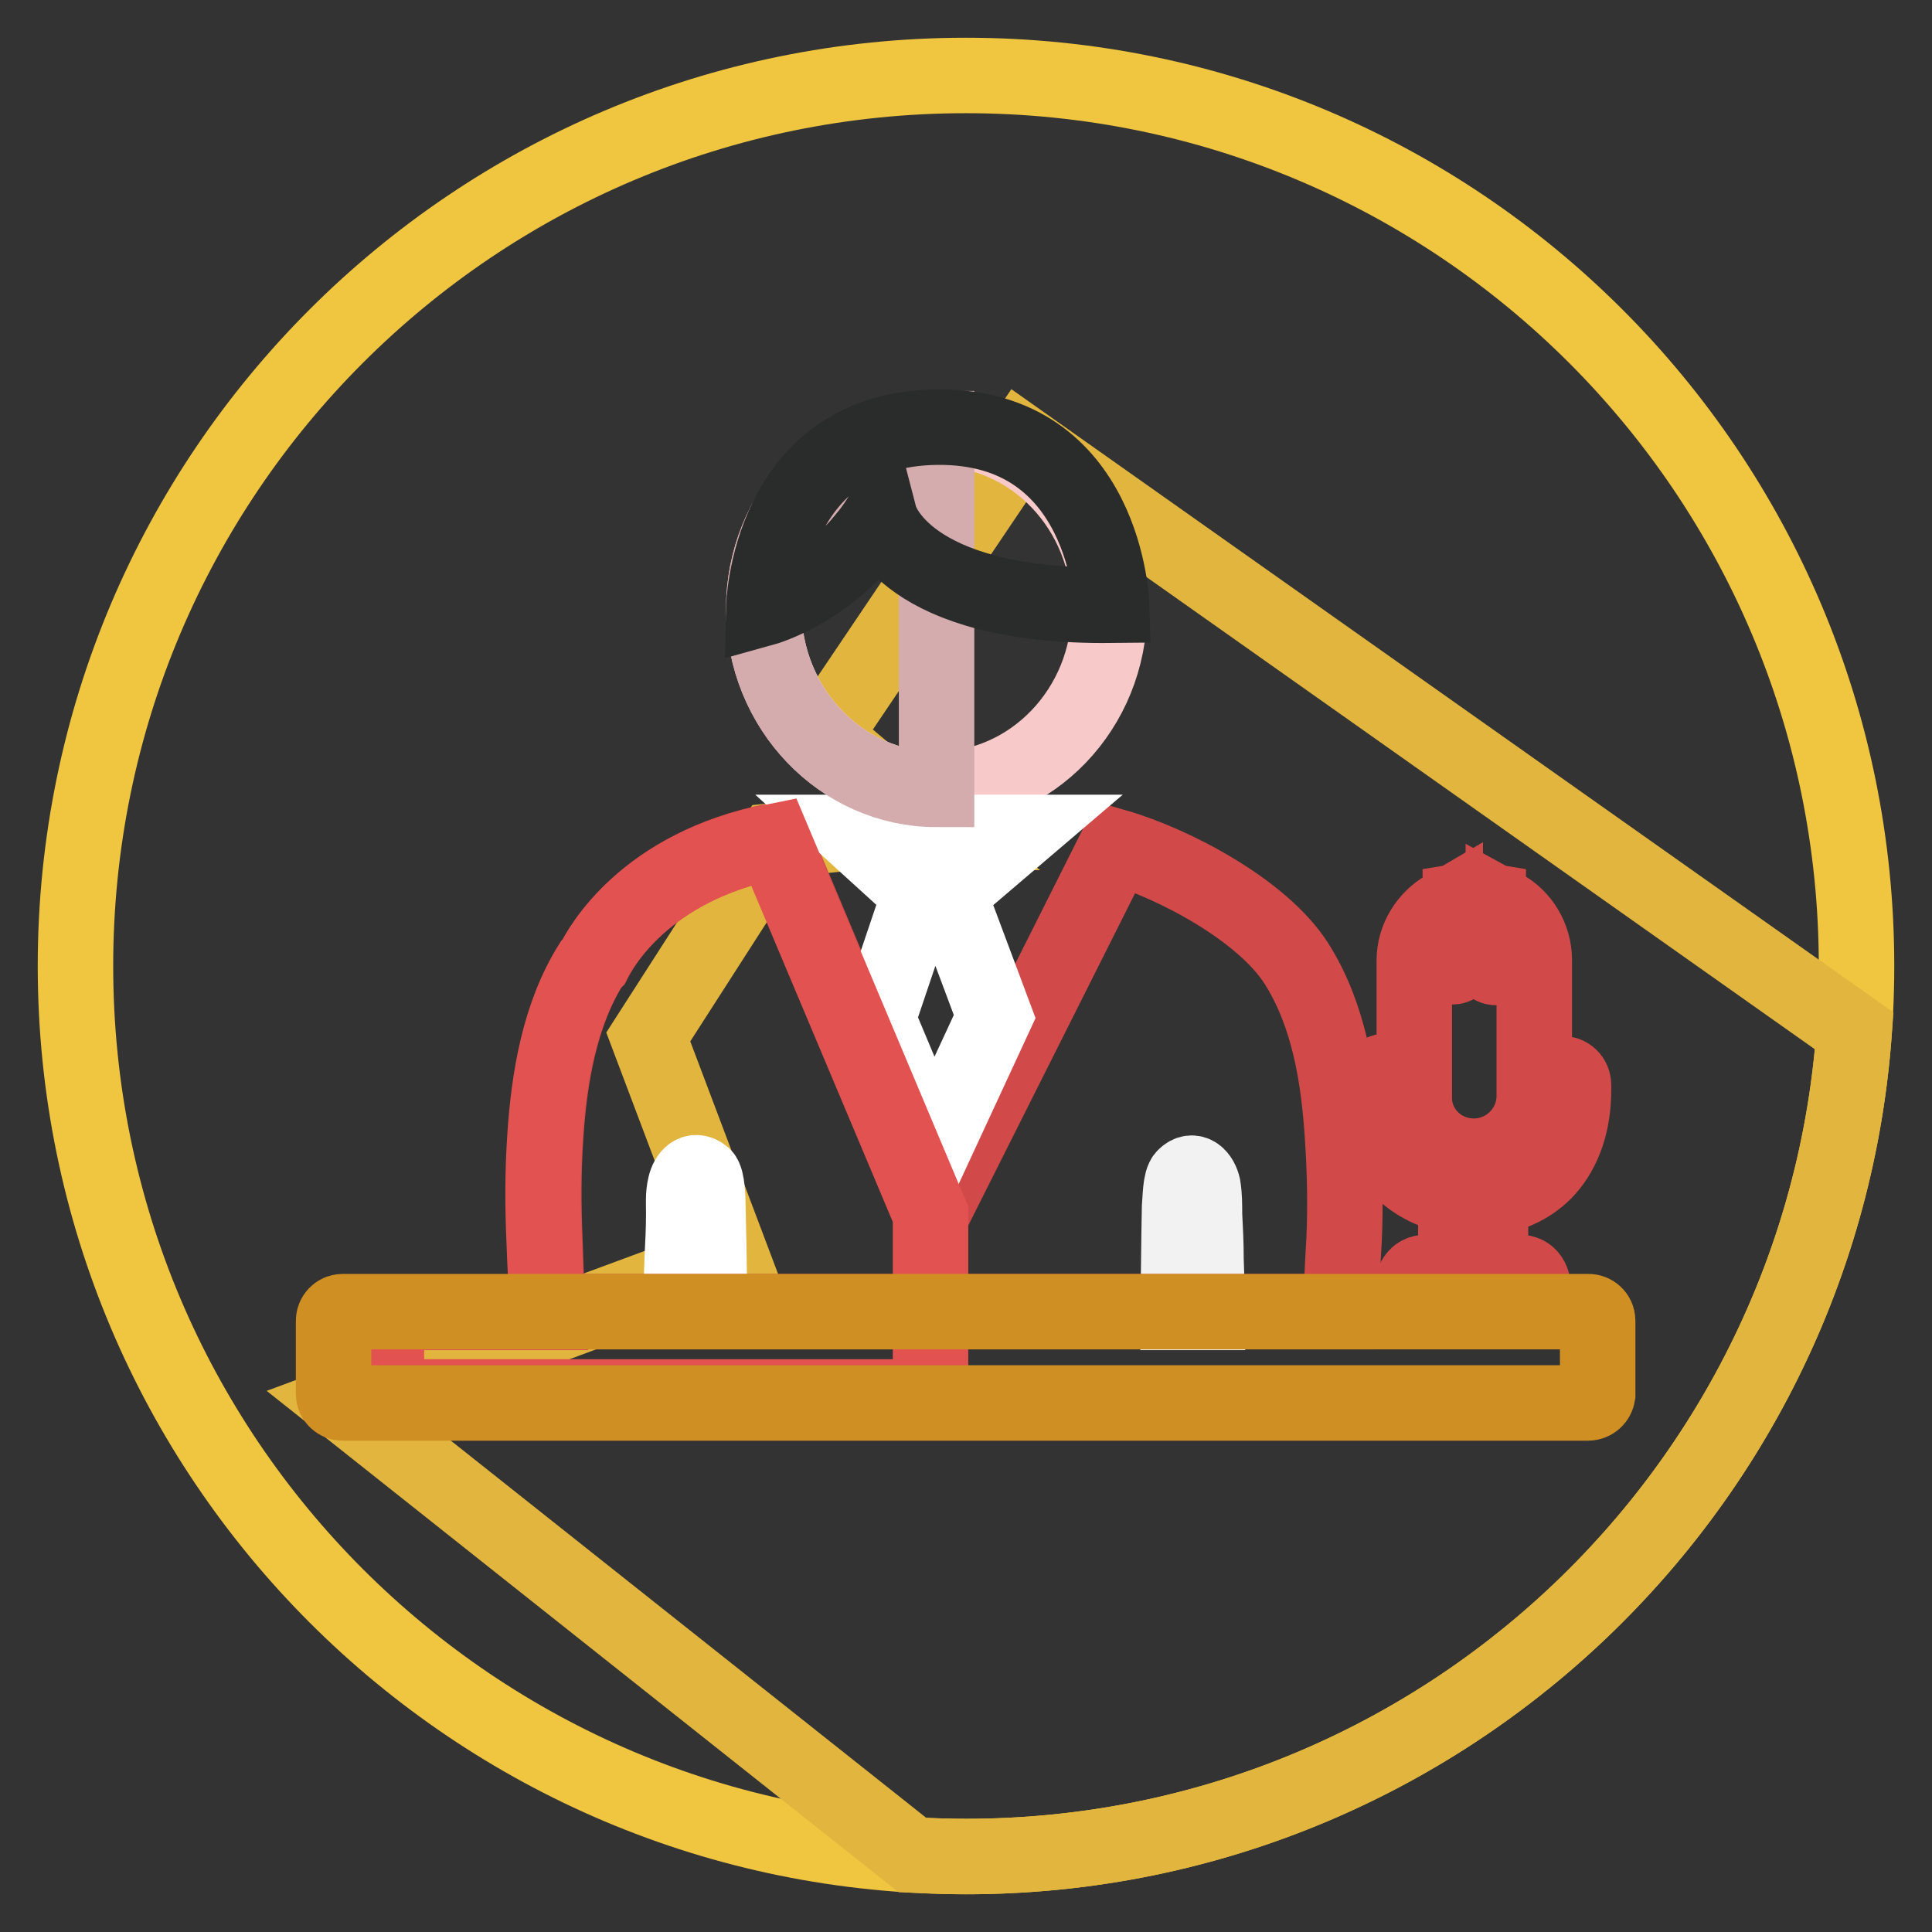
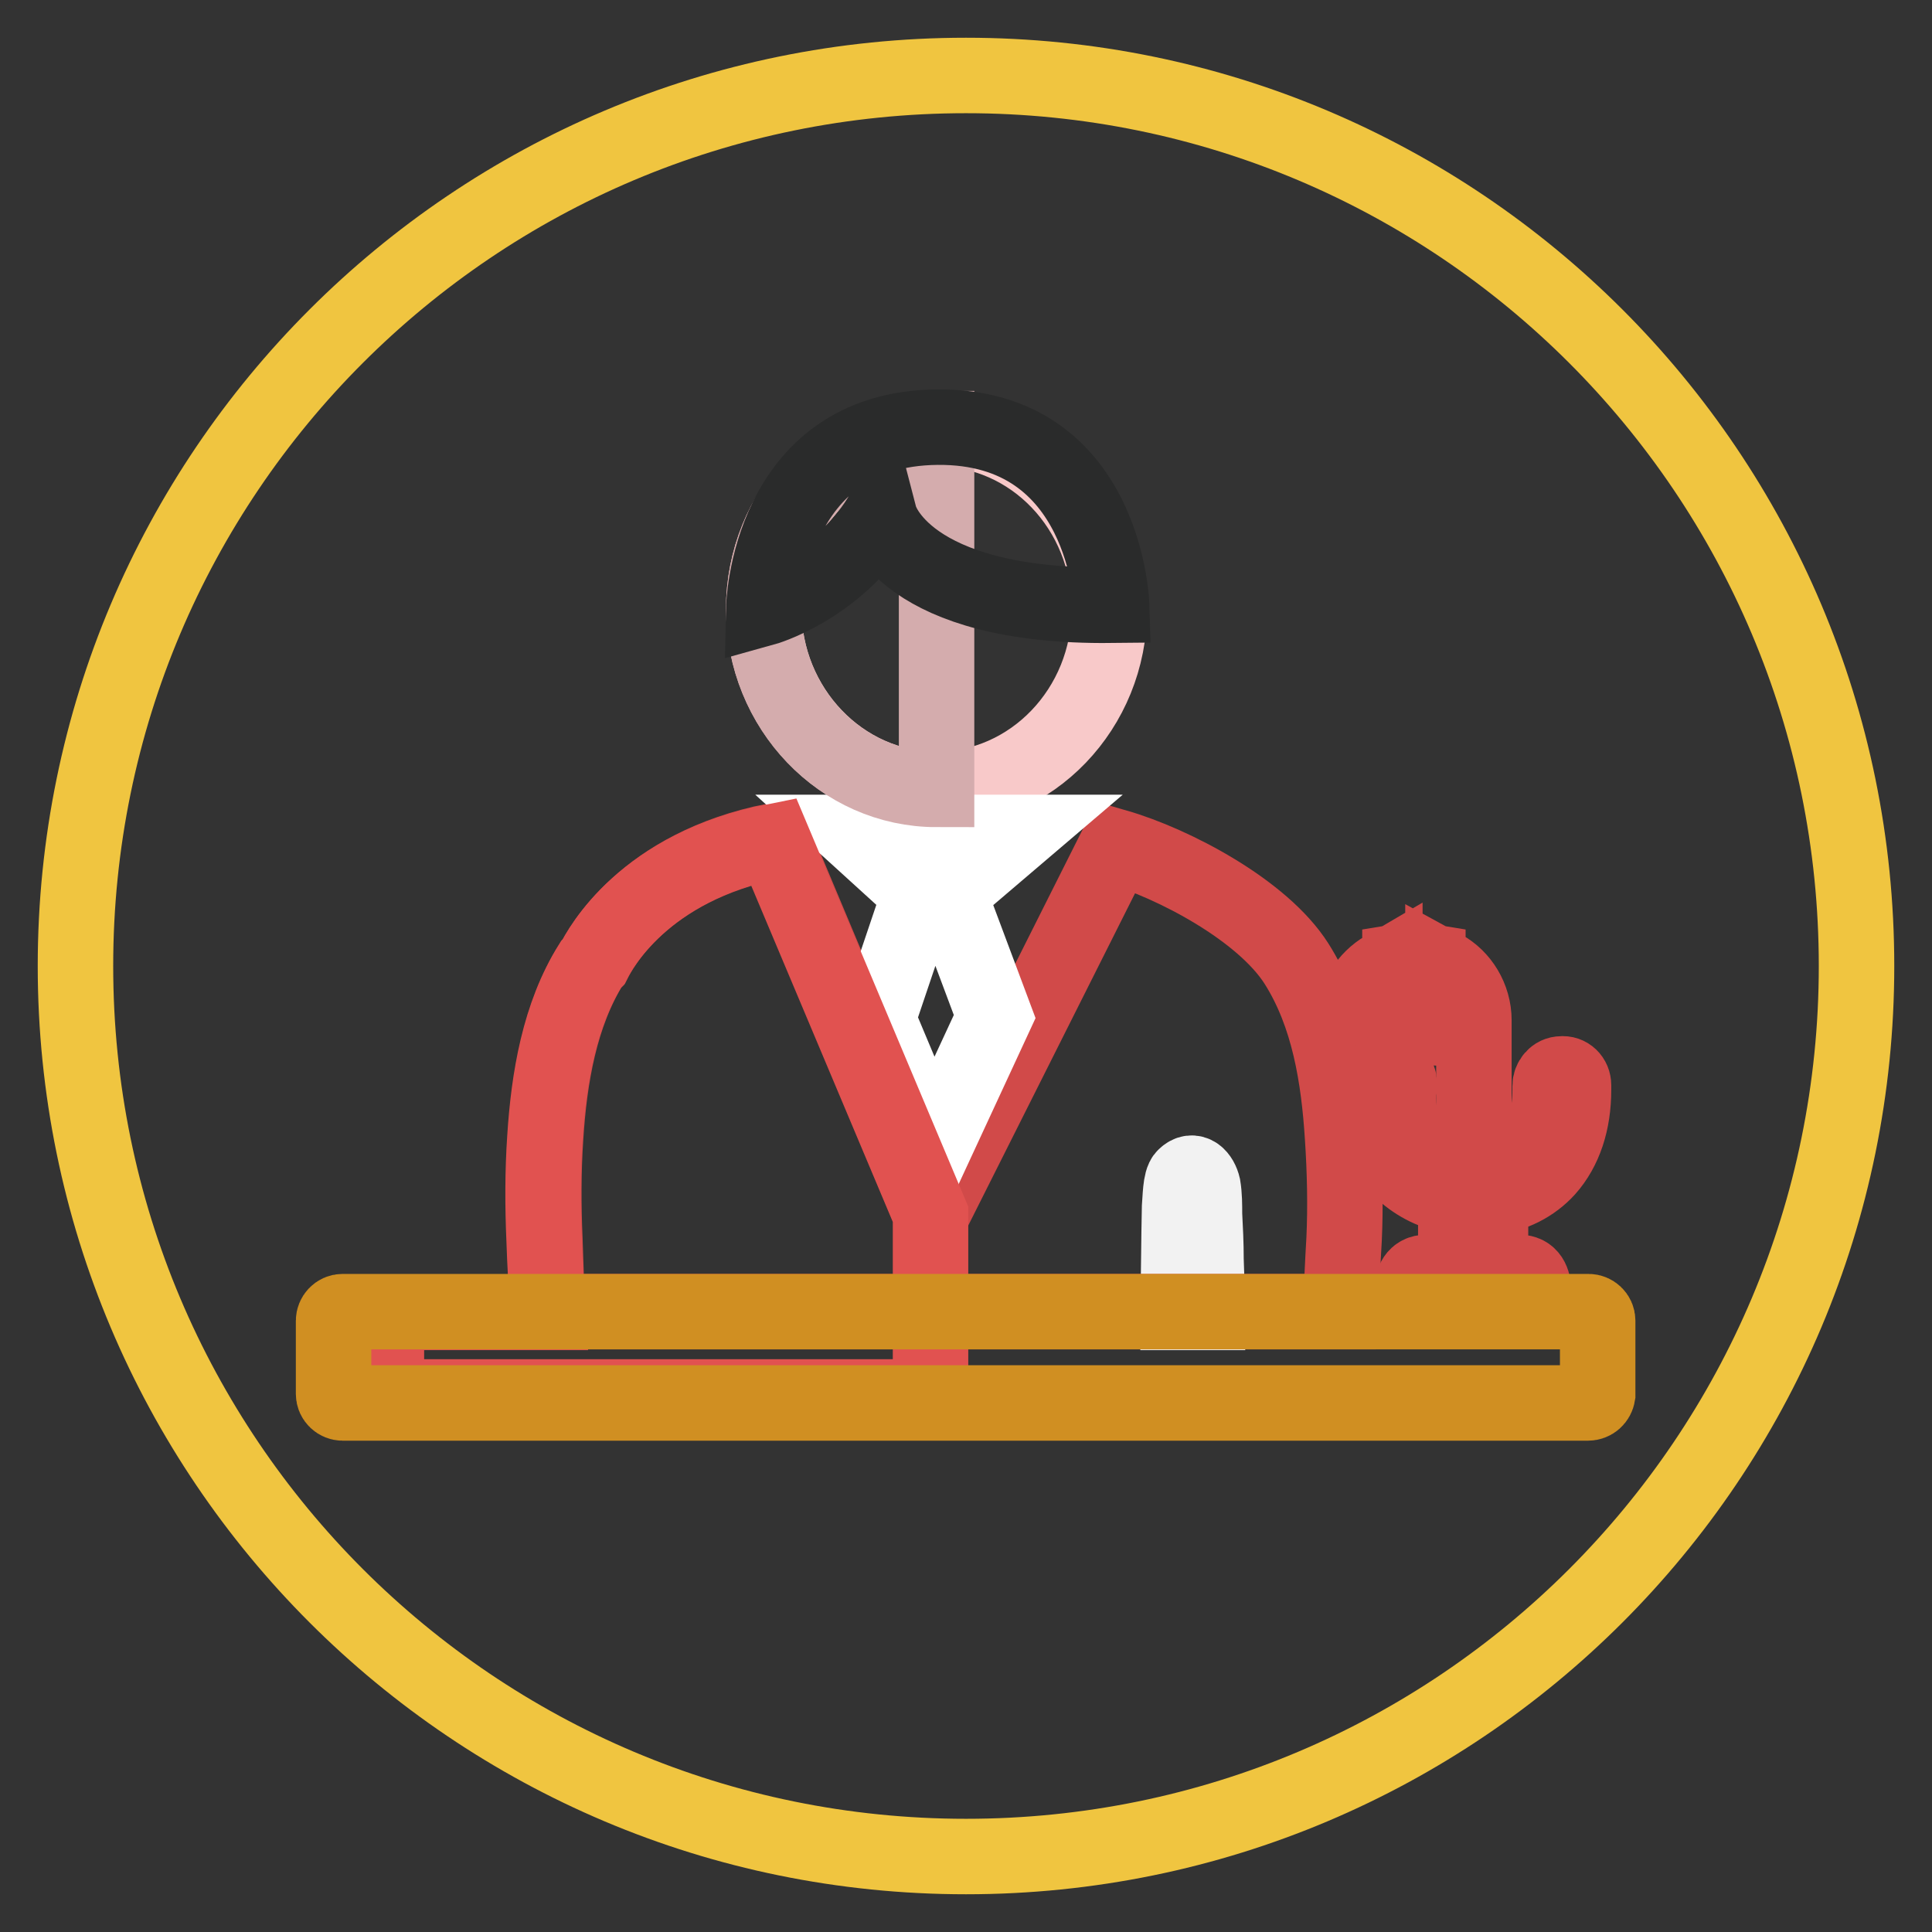
<svg xmlns="http://www.w3.org/2000/svg" version="1.1" x="0px" y="0px" viewBox="0 0 256 256" enable-background="new 0 0 256 256" xml:space="preserve">
  <rect x="0" y="0" width="256" height="256" fill="#333333" stroke="none" />
  <g>
    <path stroke-width="10" fill-opacity="0" stroke="#f0c540" d="M10,128c0,65.2,52.8,118,118,118c65.2,0,118-52.8,118-118c0-65.2-52.8-118-118-118C62.8,10,10,62.8,10,128z " />
-     <path stroke-width="10" fill-opacity="0" stroke="#e1b53e" d="M245.7,136.6l-110.4-78L109,97.6l15.1,12.7h-11.1l-10.4,1.1l-16.7,26L97,166.8l-51.6,19.1l75.5,59.9 c2.4,0.1,4.7,0.2,7.1,0.2C190.3,246,241.3,197.7,245.7,136.6L245.7,136.6z" />
    <path stroke-width="10" fill-opacity="0" stroke="#f8c9c9" d="M101.2,80.7c0-13.2,10.3-23.9,22.9-23.9c12.7,0,22.9,10.7,22.9,23.9c0,13.2-10.3,23.9-22.9,23.9 C111.5,104.6,101.2,93.8,101.2,80.7z" />
-     <path stroke-width="10" fill-opacity="0" stroke="#ffffff" d="M94,173.8c0-0.3,0-0.7,0-1.1c0-3.9-0.1-8.2-0.2-12.8c0-1.2-0.1-3.6-0.6-4.1c-1.2-1-2.1,0-2.4,1.3 c-0.3,1.2-0.2,2.5-0.2,3.7c0,2-0.1,4-0.2,5.9c0,0.1-0.1,2.8-0.2,7H94L94,173.8z" />
    <path stroke-width="10" fill-opacity="0" stroke="#f2f2f2" d="M160,173.8c-0.1-4.2-0.2-6.9-0.2-7c0-2-0.1-4-0.2-5.9c0-1.2,0-2.5-0.2-3.7c-0.3-1.3-1.3-2.4-2.4-1.3 c-0.6,0.5-0.6,3-0.7,4.1c-0.1,4.6-0.1,8.9-0.2,12.8c0,0.4,0,0.7,0,1.1H160z" />
    <path stroke-width="10" fill-opacity="0" stroke="#d14a49" d="M72.6,173.8h105c0.2-3.2,0.3-6.4,0.5-9.6c0.2-4.4,0.1-9-0.2-13.5c-0.5-7.9-1.8-16.2-6.1-23 c-4.5-7.1-16.3-13.3-23.9-15.5L123.4,161l-20.8-49.6c-17.2,3.4-23,14.2-23.9,16c-0.1,0.1-0.2,0.2-0.3,0.3c-4.2,6.7-5.6,15.1-6.1,23 c-0.3,4.4-0.3,9-0.1,13.5C72.3,167.4,72.4,170.6,72.6,173.8L72.6,173.8z" />
    <path stroke-width="10" fill-opacity="0" stroke="#ffffff" d="M113,110.3l8.9,8.1l-5.6,16.6l7.3,17.4l8.2-17.7l-6.1-16.3l9.5-8.1H113z" />
-     <path stroke-width="10" fill-opacity="0" stroke="#d14a49" d="M195.3,153.2c4.4,0,8-3.6,8-8v-18c0-3-1.7-5.7-4.1-7v6.7c0,0.7-0.5,1.3-1,1.3c-0.6,0-1-0.6-1-1.3v-7.5 c-0.6-0.1-1.2-0.2-1.8-0.2c-0.7,0-1.3,0.1-1.9,0.2v7.5c0,0.7-0.5,1.2-1,1.2c-0.6,0-1-0.6-1-1.2v-6.6c-2.4,1.4-4.1,4-4.1,7v18 C187.3,149.6,190.8,153.2,195.3,153.2L195.3,153.2z" />
+     <path stroke-width="10" fill-opacity="0" stroke="#d14a49" d="M195.3,153.2v-18c0-3-1.7-5.7-4.1-7v6.7c0,0.7-0.5,1.3-1,1.3c-0.6,0-1-0.6-1-1.3v-7.5 c-0.6-0.1-1.2-0.2-1.8-0.2c-0.7,0-1.3,0.1-1.9,0.2v7.5c0,0.7-0.5,1.2-1,1.2c-0.6,0-1-0.6-1-1.2v-6.6c-2.4,1.4-4.1,4-4.1,7v18 C187.3,149.6,190.8,153.2,195.3,153.2L195.3,153.2z" />
    <path stroke-width="10" fill-opacity="0" stroke="#d14a49" d="M192.9,158.6v10H189c-1.4,0-1.9,1.1-1.9,2.5s0.5,2.5,1.9,2.5h12.3c1.4,0,1.9-1.1,1.9-2.5 c0-1.4-0.5-2.5-1.9-2.5h-3.8v-9.9c3-0.4,5.6-1.7,7.5-3.8c2.3-2.6,3.5-6.2,3.5-10.5c0-0.2,0-0.4,0-0.6c0-0.9-0.7-1.6-1.6-1.5 c-0.9,0-1.5,0.8-1.5,1.6c0,0.2,0,0.3,0,0.5c0,3.8-1,6.6-2.7,8.4c-1.7,1.8-4.1,2.9-7.6,2.9c-2.4,0-4.9-0.8-6.7-2.4 c-1.8-1.6-3-4-3.1-7.6c0-0.5,0-1,0.1-1.5v-0.4v-0.2v-0.1c0-0.9-0.6-1.6-1.5-1.6c-0.9,0-1.6,0.6-1.6,1.5v0.3c0,0.1,0,0.1,0,0.1 c0,0.6-0.1,1.2-0.1,1.8c0,4.4,1.6,7.8,4.1,10C188.2,157.2,190.5,158.2,192.9,158.6L192.9,158.6z" />
    <path stroke-width="10" fill-opacity="0" stroke="#d4acad" d="M101.2,80.7c0,13.2,10.3,23.9,22.9,23.9V56.8C111.5,56.8,101.2,67.5,101.2,80.7z" />
    <path stroke-width="10" fill-opacity="0" stroke="#2a2b2b" d="M116.6,68.6c0,0,3.1,11.9,30.7,11.6c0,0-0.7-23.8-23.1-23.6c-22.5,0.2-23,24-23,24S110.6,78,116.6,68.6z" />
    <path stroke-width="10" fill-opacity="0" stroke="#e15250" d="M123.3,160.9l-20.8-49.4c-17.2,3.4-23,14.2-23.9,16c-0.1,0.1-0.2,0.2-0.3,0.3c-4.2,6.7-5.6,15.1-6.1,23 c-0.3,4.4-0.3,9-0.1,13.5c0.1,3.2,0.3,6.4,0.5,9.6H51.2v11.2h72.1L123.3,160.9L123.3,160.9z" />
    <path stroke-width="10" fill-opacity="0" stroke="#d08f22" d="M210.4,185.9H45.4c-0.6,0-1.2-0.5-1.2-1.2V175c0-0.6,0.5-1.2,1.2-1.2h165.1c0.6,0,1.2,0.5,1.2,1.2v9.8 C211.6,185.4,211.1,185.9,210.4,185.9z" />
  </g>
</svg>